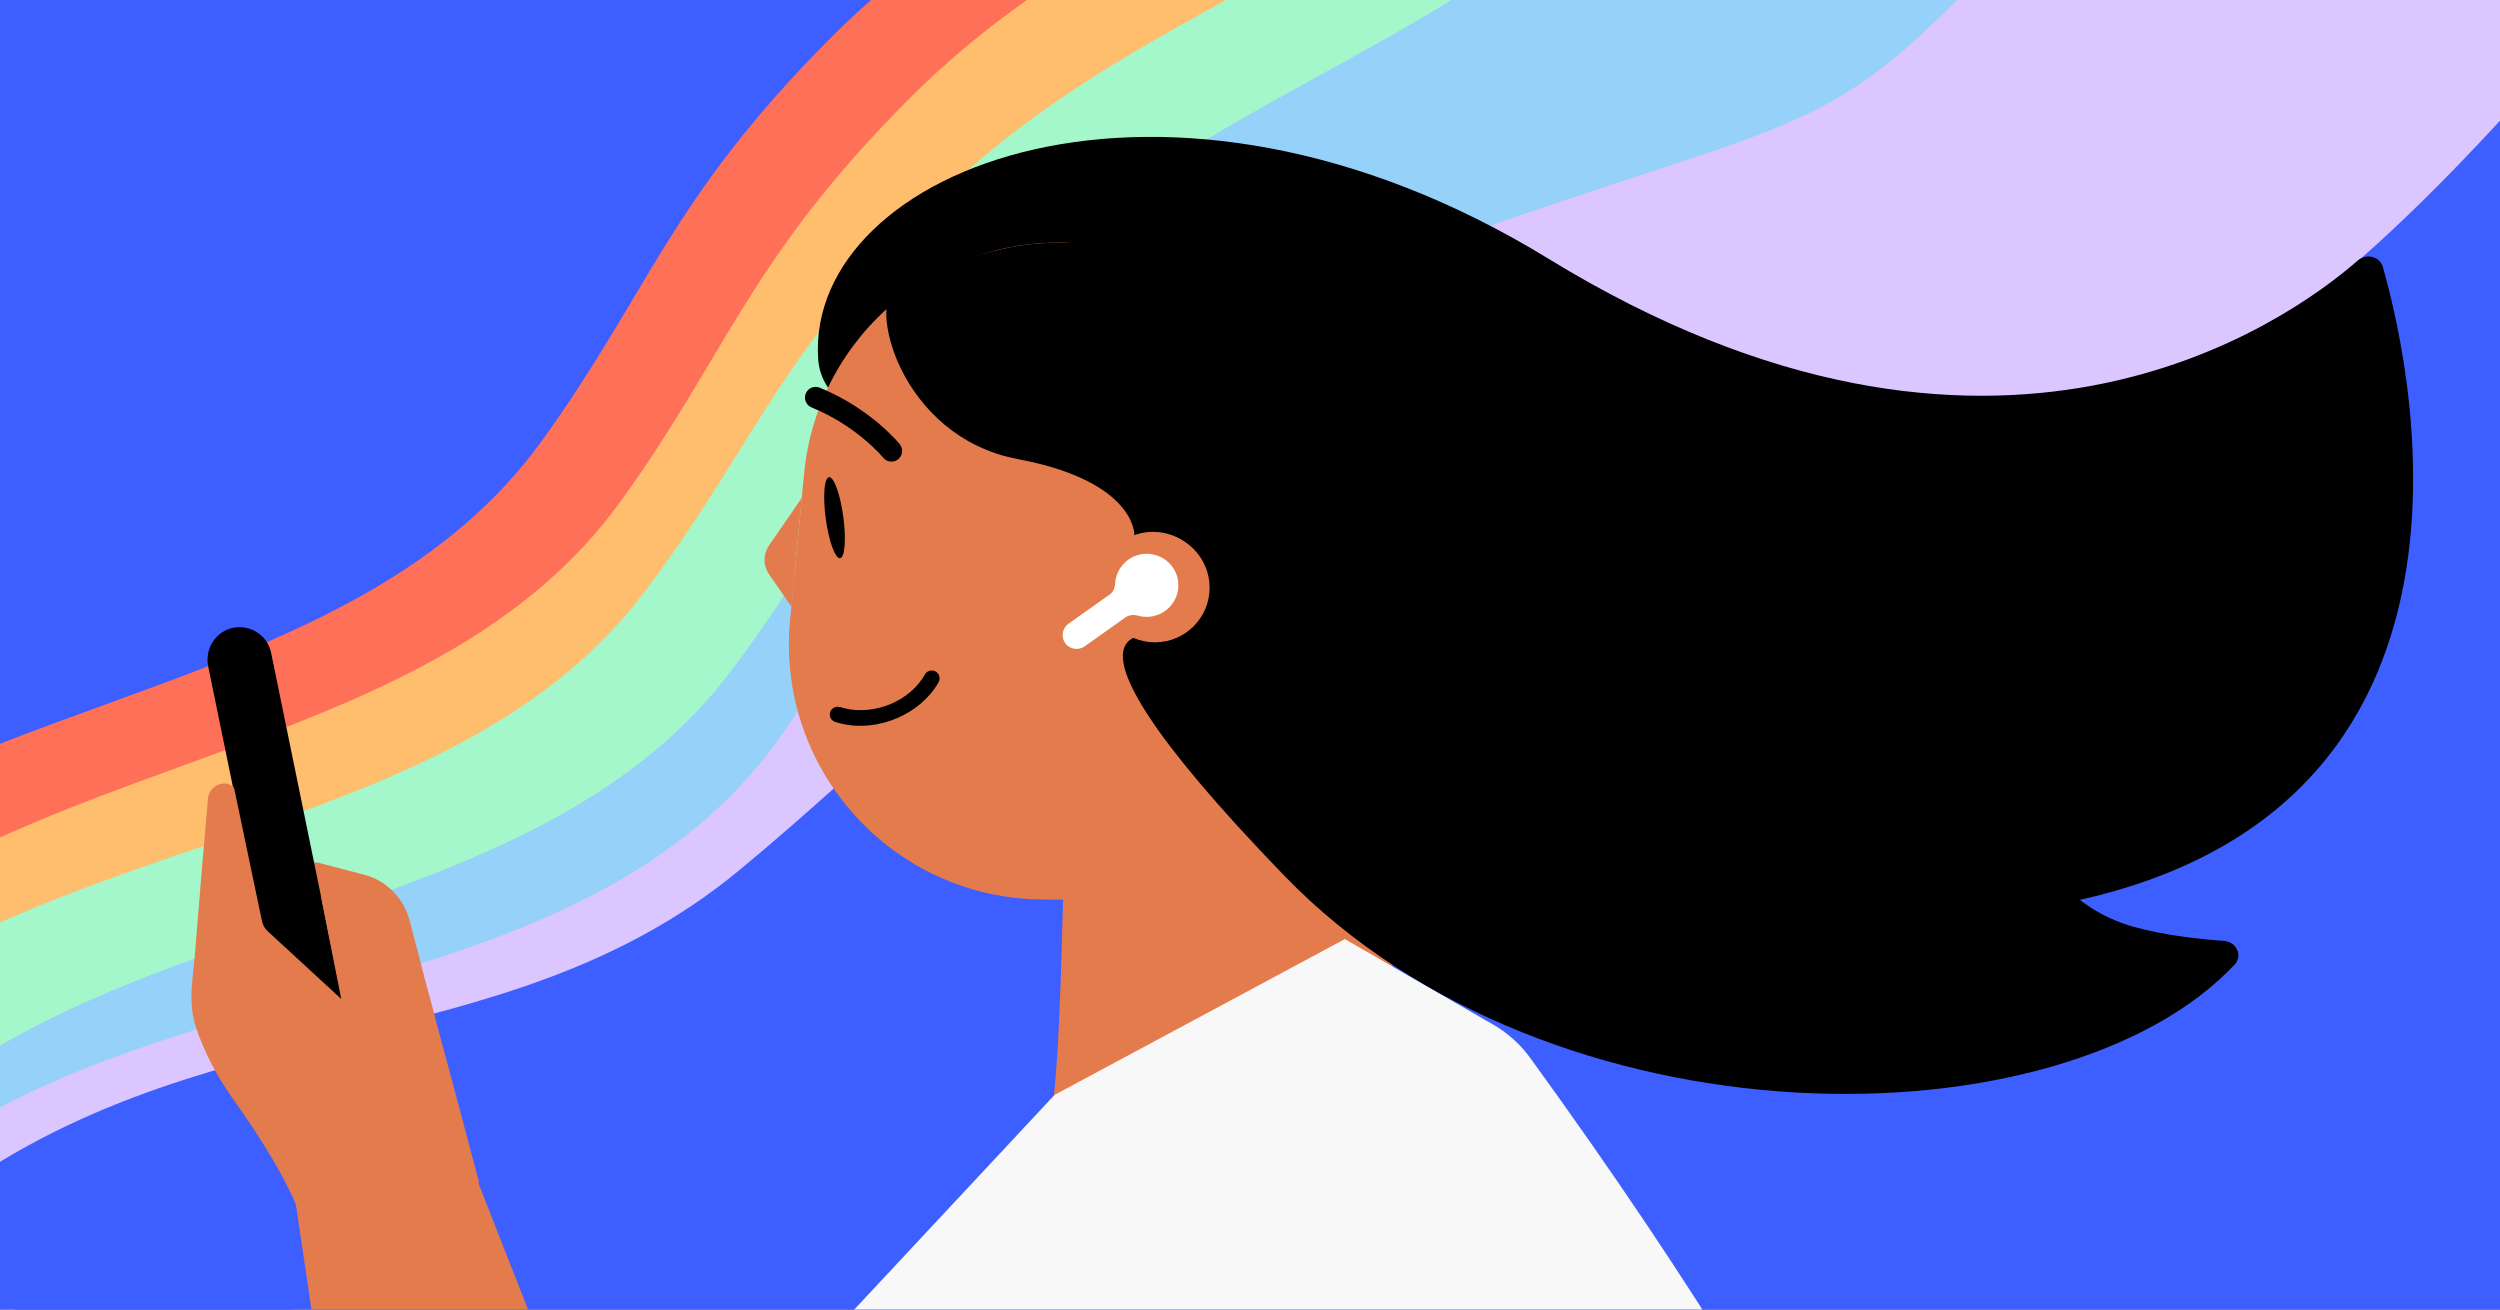
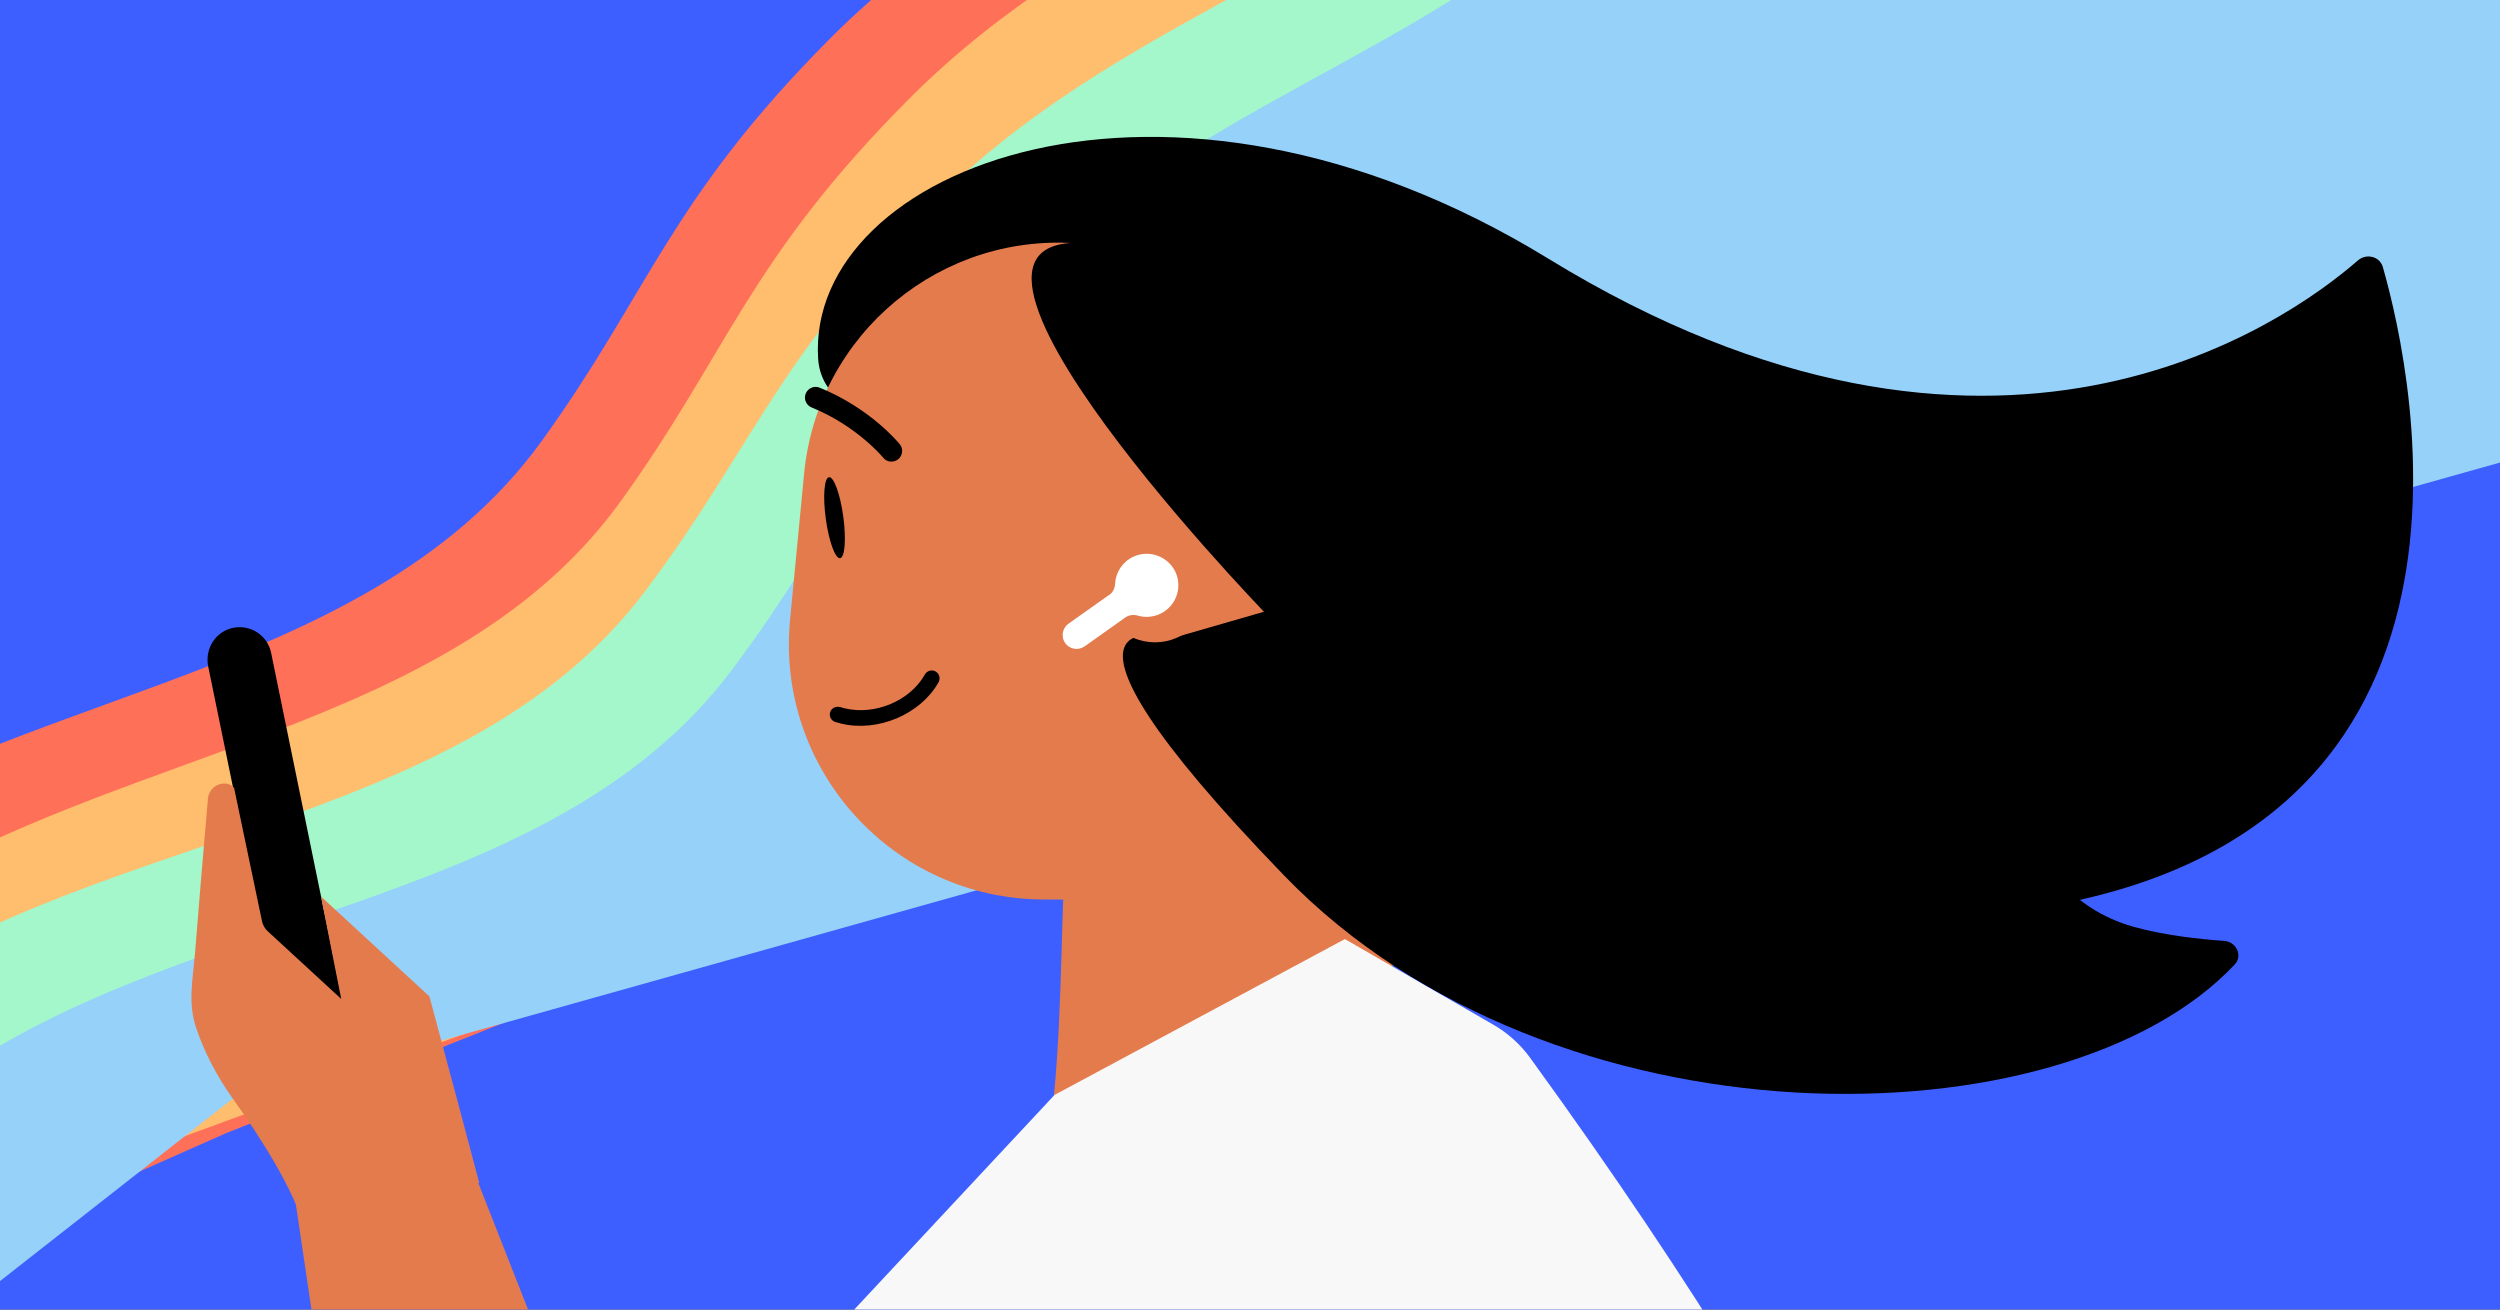
<svg xmlns="http://www.w3.org/2000/svg" fill="none" height="495" viewBox="0 0 945 495" width="945">
  <rect x="0" y="0" width="945" height="495" fill="#333333" stroke="none" />
  <clipPath id="clip0_9422_12">
    <path d="M0 0H945V495H0Z" />
  </clipPath>
  <g clip-path="url(#clip0_9422_12)">
    <path d="M0 0H945V495H0Z" fill="#3e5fff" />
    <path d="M-98.432 334.968C-210.103 427.472-315.733 606.144-315.733 606.144L85.472 428.326 1307.21-57.197 829.769-525.623C829.769-525.623 688.52-512.469 620.353-395.418 577.098-321.144 600.516-221.689 545.449-155.696 478.706-75.709 387.386-59.339 313.868 14.467 252.983 75.59 245.582 110.167 204.858 166.59 135.987 262.01-7.808 259.897-98.432 334.968Z" fill="#ff7059" />
    <path d="M-68.705 357.904C-180.375 450.408-286.005 629.08-286.005 629.08L58.411 433.645 1336.94-34.261 859.497-502.687C859.497-502.687 718.248-489.533 650.08-372.482 606.826-298.209 630.244-198.753 575.177-132.76 508.434-52.774 417.114-36.403 343.595 37.403 282.711 98.526 275.309 133.103 234.586 189.526 165.715 284.946 21.92 282.833-68.705 357.904Z" fill="#ffbd6e" />
    <path d="M-62.751 385.703C-176.257 475.945-285.456 652.458-285.456 652.458L11.717 438.975 1350.49 21.859 882.554-456.065C882.554-456.065 741.069-445.752 670.564-330.093 625.825-256.704 647.241-156.798 590.859-91.924 522.523-13.296 430.892 1.237 355.905 73.551 293.805 133.438 285.71 167.86 243.861 223.453 173.087 317.47 29.363 312.468-62.751 385.703Z" fill="#a3f7ca" />
    <path d="M-30.101 415.669C-143.607 505.911-252.806 682.424-252.806 682.424L87.588 415.589 1383.14 51.825 915.204-426.099C915.204-426.099 773.719-415.786 703.214-300.128 658.475-226.738 679.891-126.832 623.509-61.959 555.173 16.67 463.542 31.202 388.555 103.517 326.455 163.404 318.36 197.826 276.511 253.418 205.737 347.436 62.013 342.434-30.101 415.669Z" fill="#95d1f9" />
-     <path d="M-28.182 435.933C-146.182 520.215-264.318 690.875-264.318 690.875L87.135 435.933 1401.91 145.295 959.187-356.076C959.187-356.076 817.359-353.057 740.995-241.18 692.54-170.19 804.502-67.165 744.856-5.279 672.564 69.73 672.708 35.087 405.983 145.738 326.296 178.796 331.028 236.31 286.374 289.675 210.855 379.927 67.579 367.535-28.182 435.933Z" fill="#dcc6ff" />
-     <path d="M-27.453 458.26C-141.128 548.291-311.18 608.525-311.18 608.525L87.135 496.994 1426.88 378.051 1092.72-180.98C1089.1-191.126 1083.71-196.063 1083.71-196.063L1092.72-180.98C1099.96-160.724 1100.18-119.708 1036.49-55.773 975.826 5.117 890.525 126.977 806.94 149.196 706.262 175.959 537.613 142.914 447.793 195.684 373.408 239.385 332.881 284.884 279.191 329.147 188.389 404.004 73.417 378.371-27.453 458.26Z" fill="#3e5fff" />
    <path d="M570.294 192.401 486.325 160.155C486.325 160.155 312.675 188.178 309.261 135.62 304.594 63.763 440.285 8.916 585.266 97.769 753.529 200.89 863.812 122.343 891.276 98.454 894.475 95.671 899.56 96.885 900.724 100.963 912.702 142.958 951.86 321.73 758.529 344.814 655.259 357.145 570.294 192.401 570.294 192.401Z" fill="#000000" />
    <path d="M394.361 340.013 482.388 340.347 496.118 197.484C501.218 144.415 462.34 97.27 409.271 92.17 356.203 87.07 309.058 125.948 303.957 179.016L298.649 234.252C293.215 290.798 337.557 339.791 394.361 340.013Z" fill="#e47b4c" />
-     <path d="M303.081 188.172 290.653 206.252C288.425 209.493 288.417 213.785 290.67 217.025L299.154 229.313" fill="#e47b4c" />
    <path d="M336.601 174.462C337.617 174.56 338.67 174.283 339.52 173.582 341.247 172.182 341.518 169.643 340.119 167.916 339.659 167.359 328.929 154.288 309.832 146.541 307.781 145.696 305.418 146.683 304.571 148.761 303.726 150.813 304.713 153.175 306.792 154.023 323.99 161.021 333.755 172.893 333.852 173.01 334.551 173.887 335.555 174.388 336.598 174.489L336.601 174.462Z" fill="#000000" />
    <path d="M519.663 337.43 437.113 309.514 402.103 337.43C401.311 342.526 401.296 397.738 397.006 425.175L466.404 401.51 537.417 358.197 519.663 337.43Z" fill="#e47b4c" />
-     <path d="M339.3 107.61C351.305 101.565 372.996 94.636 386.273 92.726 386.465 92.691 386.682 92.684 386.874 92.649 388.221 92.4 390.477 92.239 391.84 92.1 392.003 92.089 392.166 92.078 392.356 92.069 394.043 91.934 395.724 91.853 397.43 91.801 397.727 91.802 398.05 91.806 398.349 91.781 399.756 91.754 401.157 91.781 402.558 91.808 403.096 91.832 403.609 91.828 404.147 91.852 405.733 91.924 407.316 92.022 408.894 92.174 409.028 92.186 409.135 92.197 409.268 92.21 409.67 92.248 410.071 92.287 410.47 92.352 411.54 92.455 412.634 92.587 413.698 92.743 414.71 92.894 415.692 93.07 416.7 93.248 417.099 93.313 417.524 93.381 417.923 93.446 419.143 93.671 420.361 93.923 421.576 94.202 421.683 94.213 421.787 94.249 421.892 94.287 468.346 105.014 500.828 148.764 496.142 197.526L488.402 278.065C469.17 276.217 452.637 263.695 445.648 245.692L428.811 202.339C428.811 202.339 429.637 182.011 384.763 173.551 339.889 165.092 327.295 113.654 339.3 107.61Z" fill="#000000" />
    <path d="M433.883 242.266C445.243 243.357 455.337 235.033 456.429 223.673 457.521 212.313 449.197 202.218 437.836 201.127 426.476 200.035 416.382 208.359 415.29 219.719 414.198 231.08 422.523 241.174 433.883 242.266Z" fill="#e47b4c" />
    <path d="M317.537 267.262C315.846 266.851 314.294 267.711 313.807 269.173 313.302 270.709 314.157 272.392 315.693 272.897 316.402 273.122 317.142 273.328 317.863 273.503 331.787 276.887 347.996 270.003 354.792 257.857 355.172 257.159 355.26 256.364 355.05 255.602 354.84 254.84 354.334 254.217 353.642 253.812 353.412 253.677 353.169 253.591 352.896 253.525 351.603 253.211 350.247 253.803 349.597 254.962 344.046 264.909 330.727 270.52 319.24 267.729 318.668 267.59 318.071 267.445 317.518 267.231L317.537 267.262Z" fill="#000000" />
    <path d="M317.549 210.998C319.372 210.749 319.912 203.693 318.755 195.238 317.599 186.784 315.183 180.132 313.36 180.381 311.536 180.631 310.996 187.687 312.153 196.142 313.309 204.596 315.725 211.248 317.549 210.998Z" fill="#000000" />
    <path d="M293.086 559.506C293.698 535.297 305.642 513.497 322.166 495.793L398.62 413.878 508.366 354.97 564.516 387.354C569.931 390.477 574.697 394.769 578.37 399.827 706.756 576.644 743.03 680.363 717.544 655.698 712.312 650.635 706.199 646.246 699.082 644.712V644.712C680.959 640.806 650.141 641.717 631.873 638.557 610.705 634.896 587.447 629.79 588.94 637.349L625.211 821.05C632.101 855.946 608.009 889.381 572.727 893.89L450.792 909.471C381.586 918.314 318.832 868.034 312.371 798.566L305.283 722.366C301.725 684.11 291.765 611.718 293.086 559.506Z" fill="#f8f8f8" />
    <path d="M442.987 241.274 477.778 231.235C477.778 231.235 322.826 70.783 424.562 94.068 526.297 117.352 543.148 189.941 645.514 199.952 675.168 202.852 681.97 230.277 681.431 256.742 680.872 284.145 697.416 311.646 724.484 315.957L771.838 323.498C771.838 323.498 781.289 343.355 806.708 350.391 818.225 353.579 831.601 355.017 840.761 355.662 845.346 355.986 847.851 361.25 844.703 364.599 779.757 433.704 586.659 435.647 485.457 331.005 380.295 222.268 442.987 241.274 442.987 241.274Z" fill="#000000" />
    <path d="M434.593 242.703C445.953 243.795 456.048 235.471 457.14 224.111 458.231 212.751 449.907 202.656 438.547 201.564 427.187 200.473 417.092 208.797 416 220.157 414.909 231.517 423.233 241.612 434.593 242.703Z" fill="#e47b4c" />
    <path d="M109.73 441.026 175.295 433.155 225.125 559.965 133.333 600.195 109.73 441.026Z" fill="#e47b4c" />
    <path d="M419.333 224.82 403.884 235.767C401.518 237.449 400.979 240.728 402.631 243.092 404.316 245.449 407.599 245.984 409.972 244.334L425.389 233.397C426.76 232.431 428.492 232.242 430.099 232.711 432.308 233.345 434.654 233.332 436.857 232.673 439.061 232.015 441.029 230.739 442.526 228.997 444.024 227.256 444.988 225.122 445.305 222.851 445.621 220.58 445.276 218.267 444.31 216.187 442.949 213.328 440.511 211.122 437.526 210.047 434.541 208.973 431.25 209.116 428.368 210.447 424.248 212.398 421.726 216.403 421.505 220.637 421.437 222.308 420.711 223.89 419.34 224.856" fill="#ffffff" />
-     <path d="M164.336 384.395 154.848 347.949C152.588 339.504 146.029 332.748 137.535 330.608L120.57 326.169C115.387 324.808 111.891 331.325 115.788 334.951L136.032 366.524 164.336 384.395Z" fill="#e47b4c" />
    <path d="M131.386 448.526C137.936 447.243 142.176 440.779 140.893 434.229L102.493 246.804C101.21 240.254 94.746 236.014 88.196 237.297 81.646 238.581 77.405 245.045 78.666 251.759L117.089 439.019C118.372 445.569 124.671 449.787 131.386 448.526Z" fill="#000000" />
    <path d="M78.512 303C76.844 322.297 75.177 341.594 73.67 360.913 72.814 370.721 70.972 379.418 74.24 388.815 77.371 398.03 82.027 406.803 87.612 414.728 97.587 428.623 111.296 449.701 115.12 464.544L181.135 447.066 173.515 418.361 162.309 376.636 121.336 338.892 128.983 377.602 101.22 352.035C100.107 351.01 99.342 349.663 99.031 348.182L88.491 297.858C85.872 294.408 78.451 296.32 78.512 303Z" fill="#e47b4c" />
  </g>
</svg>